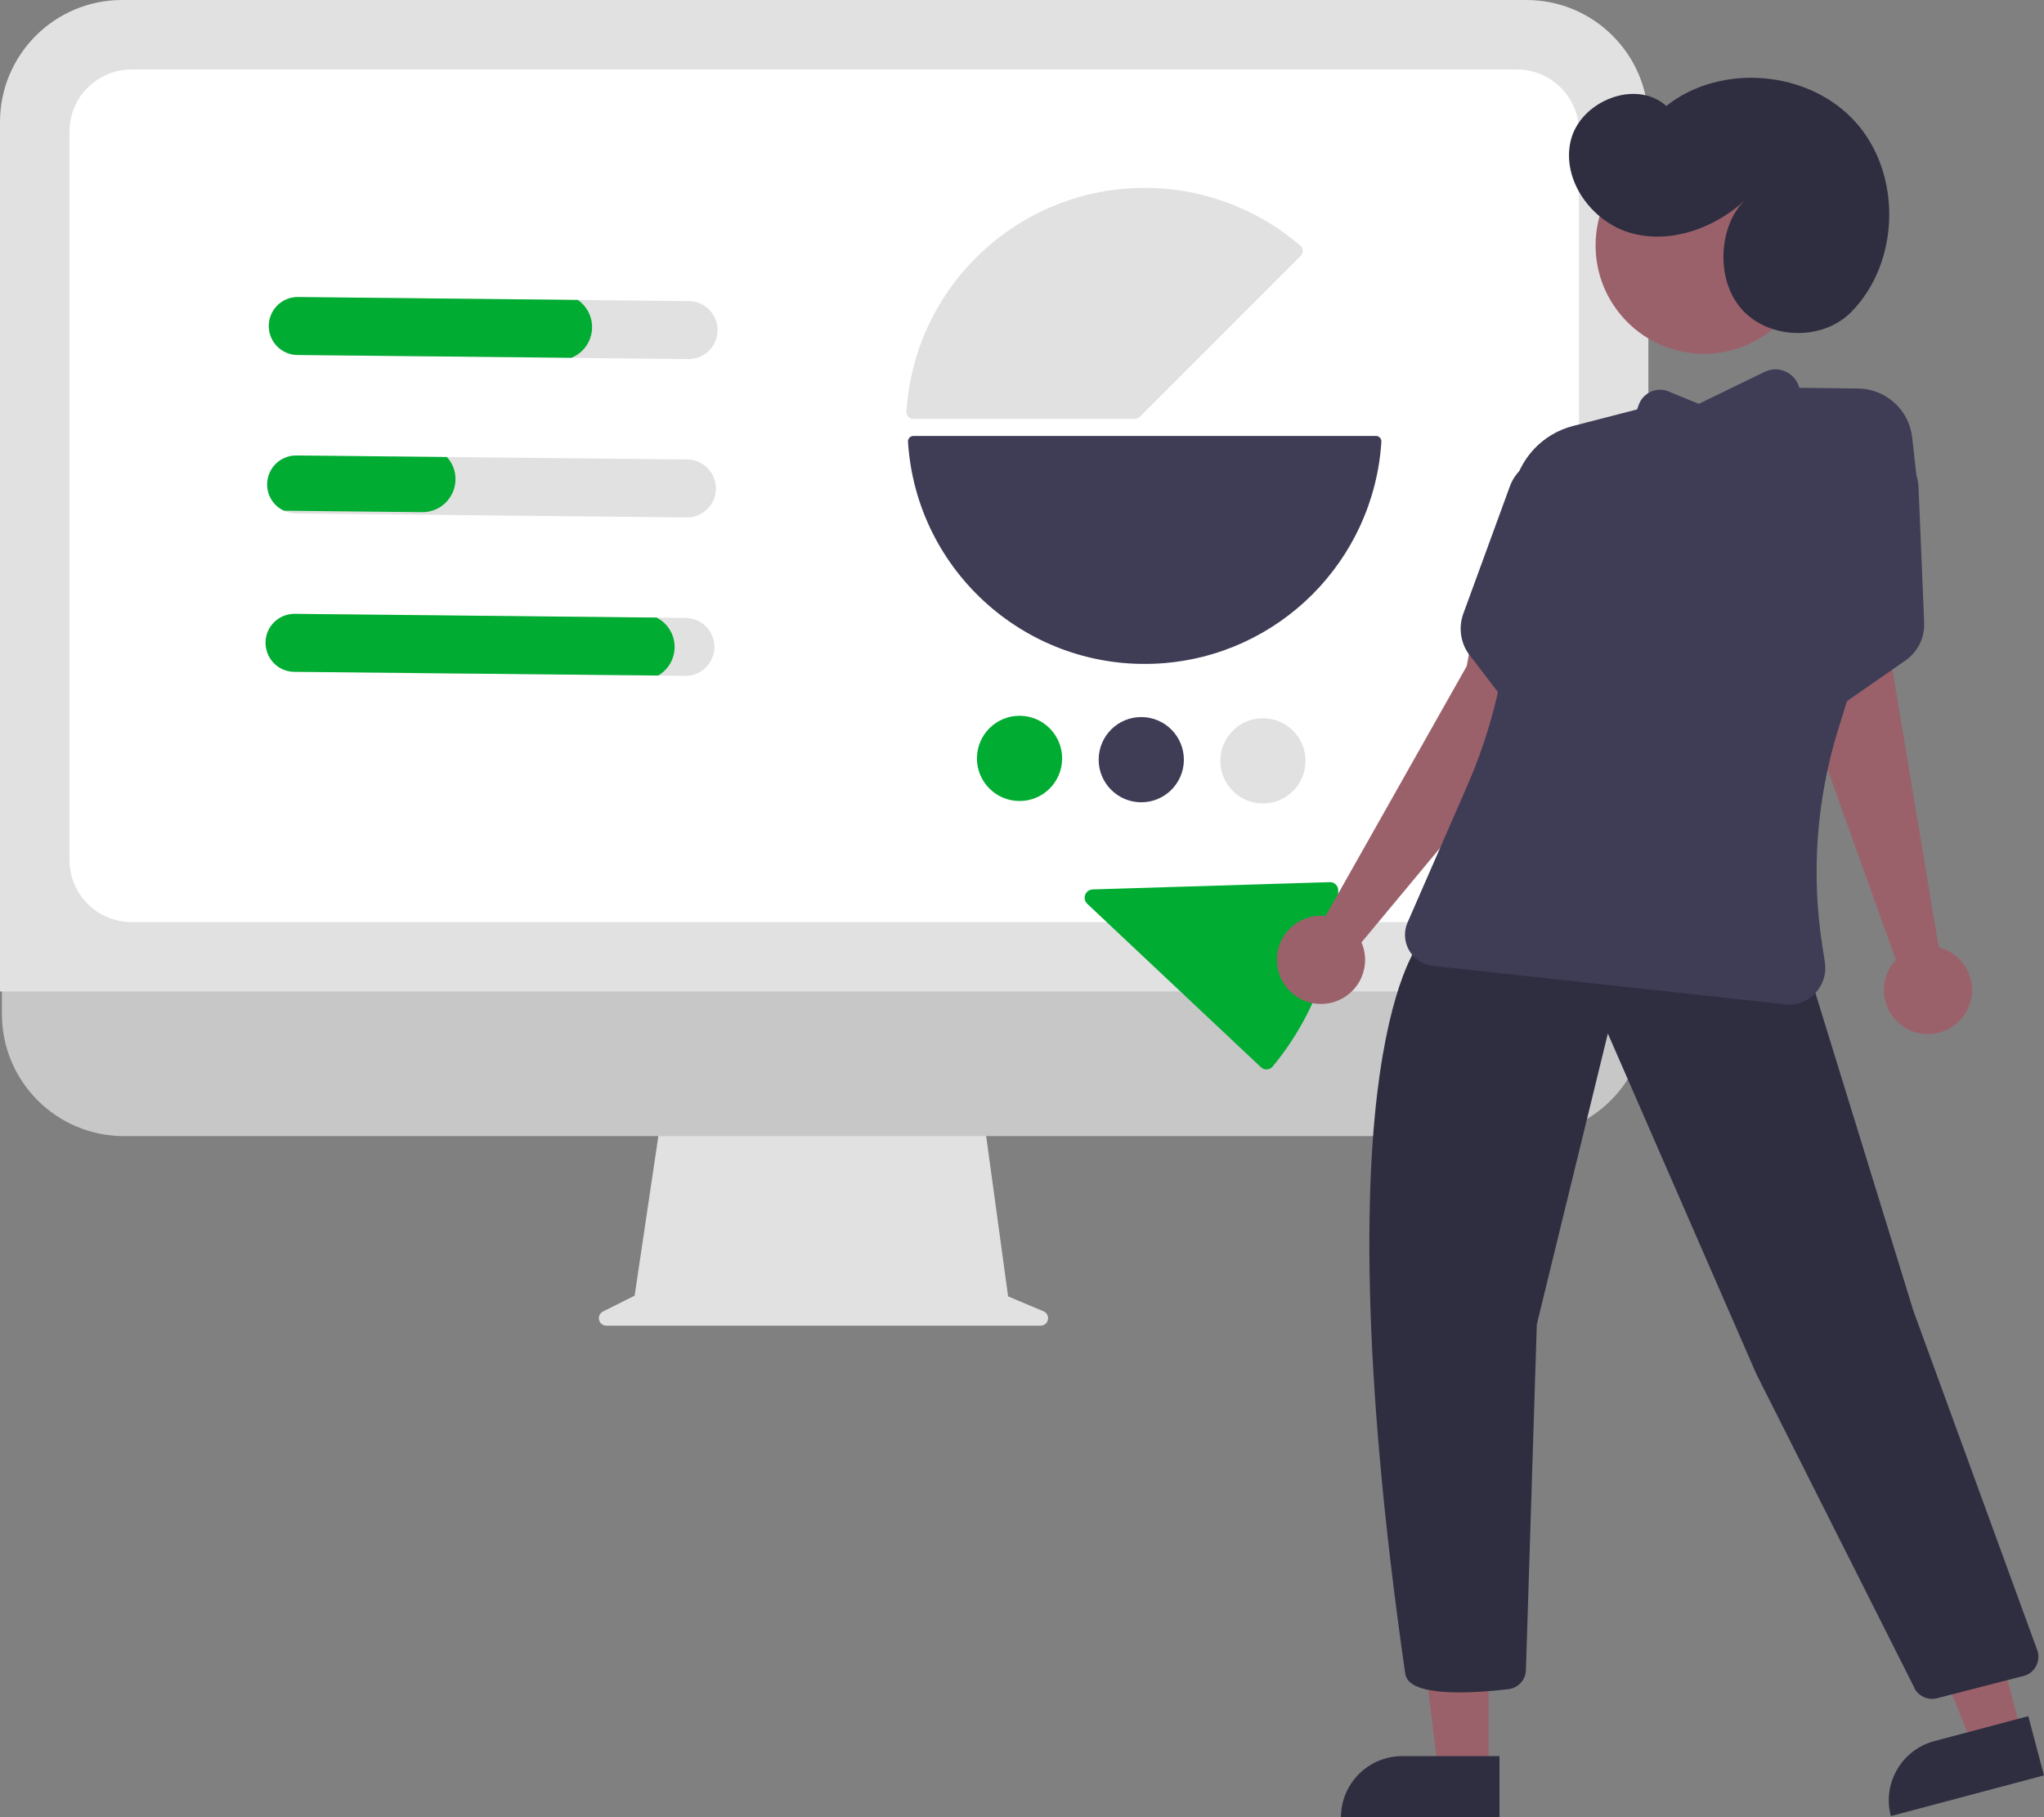
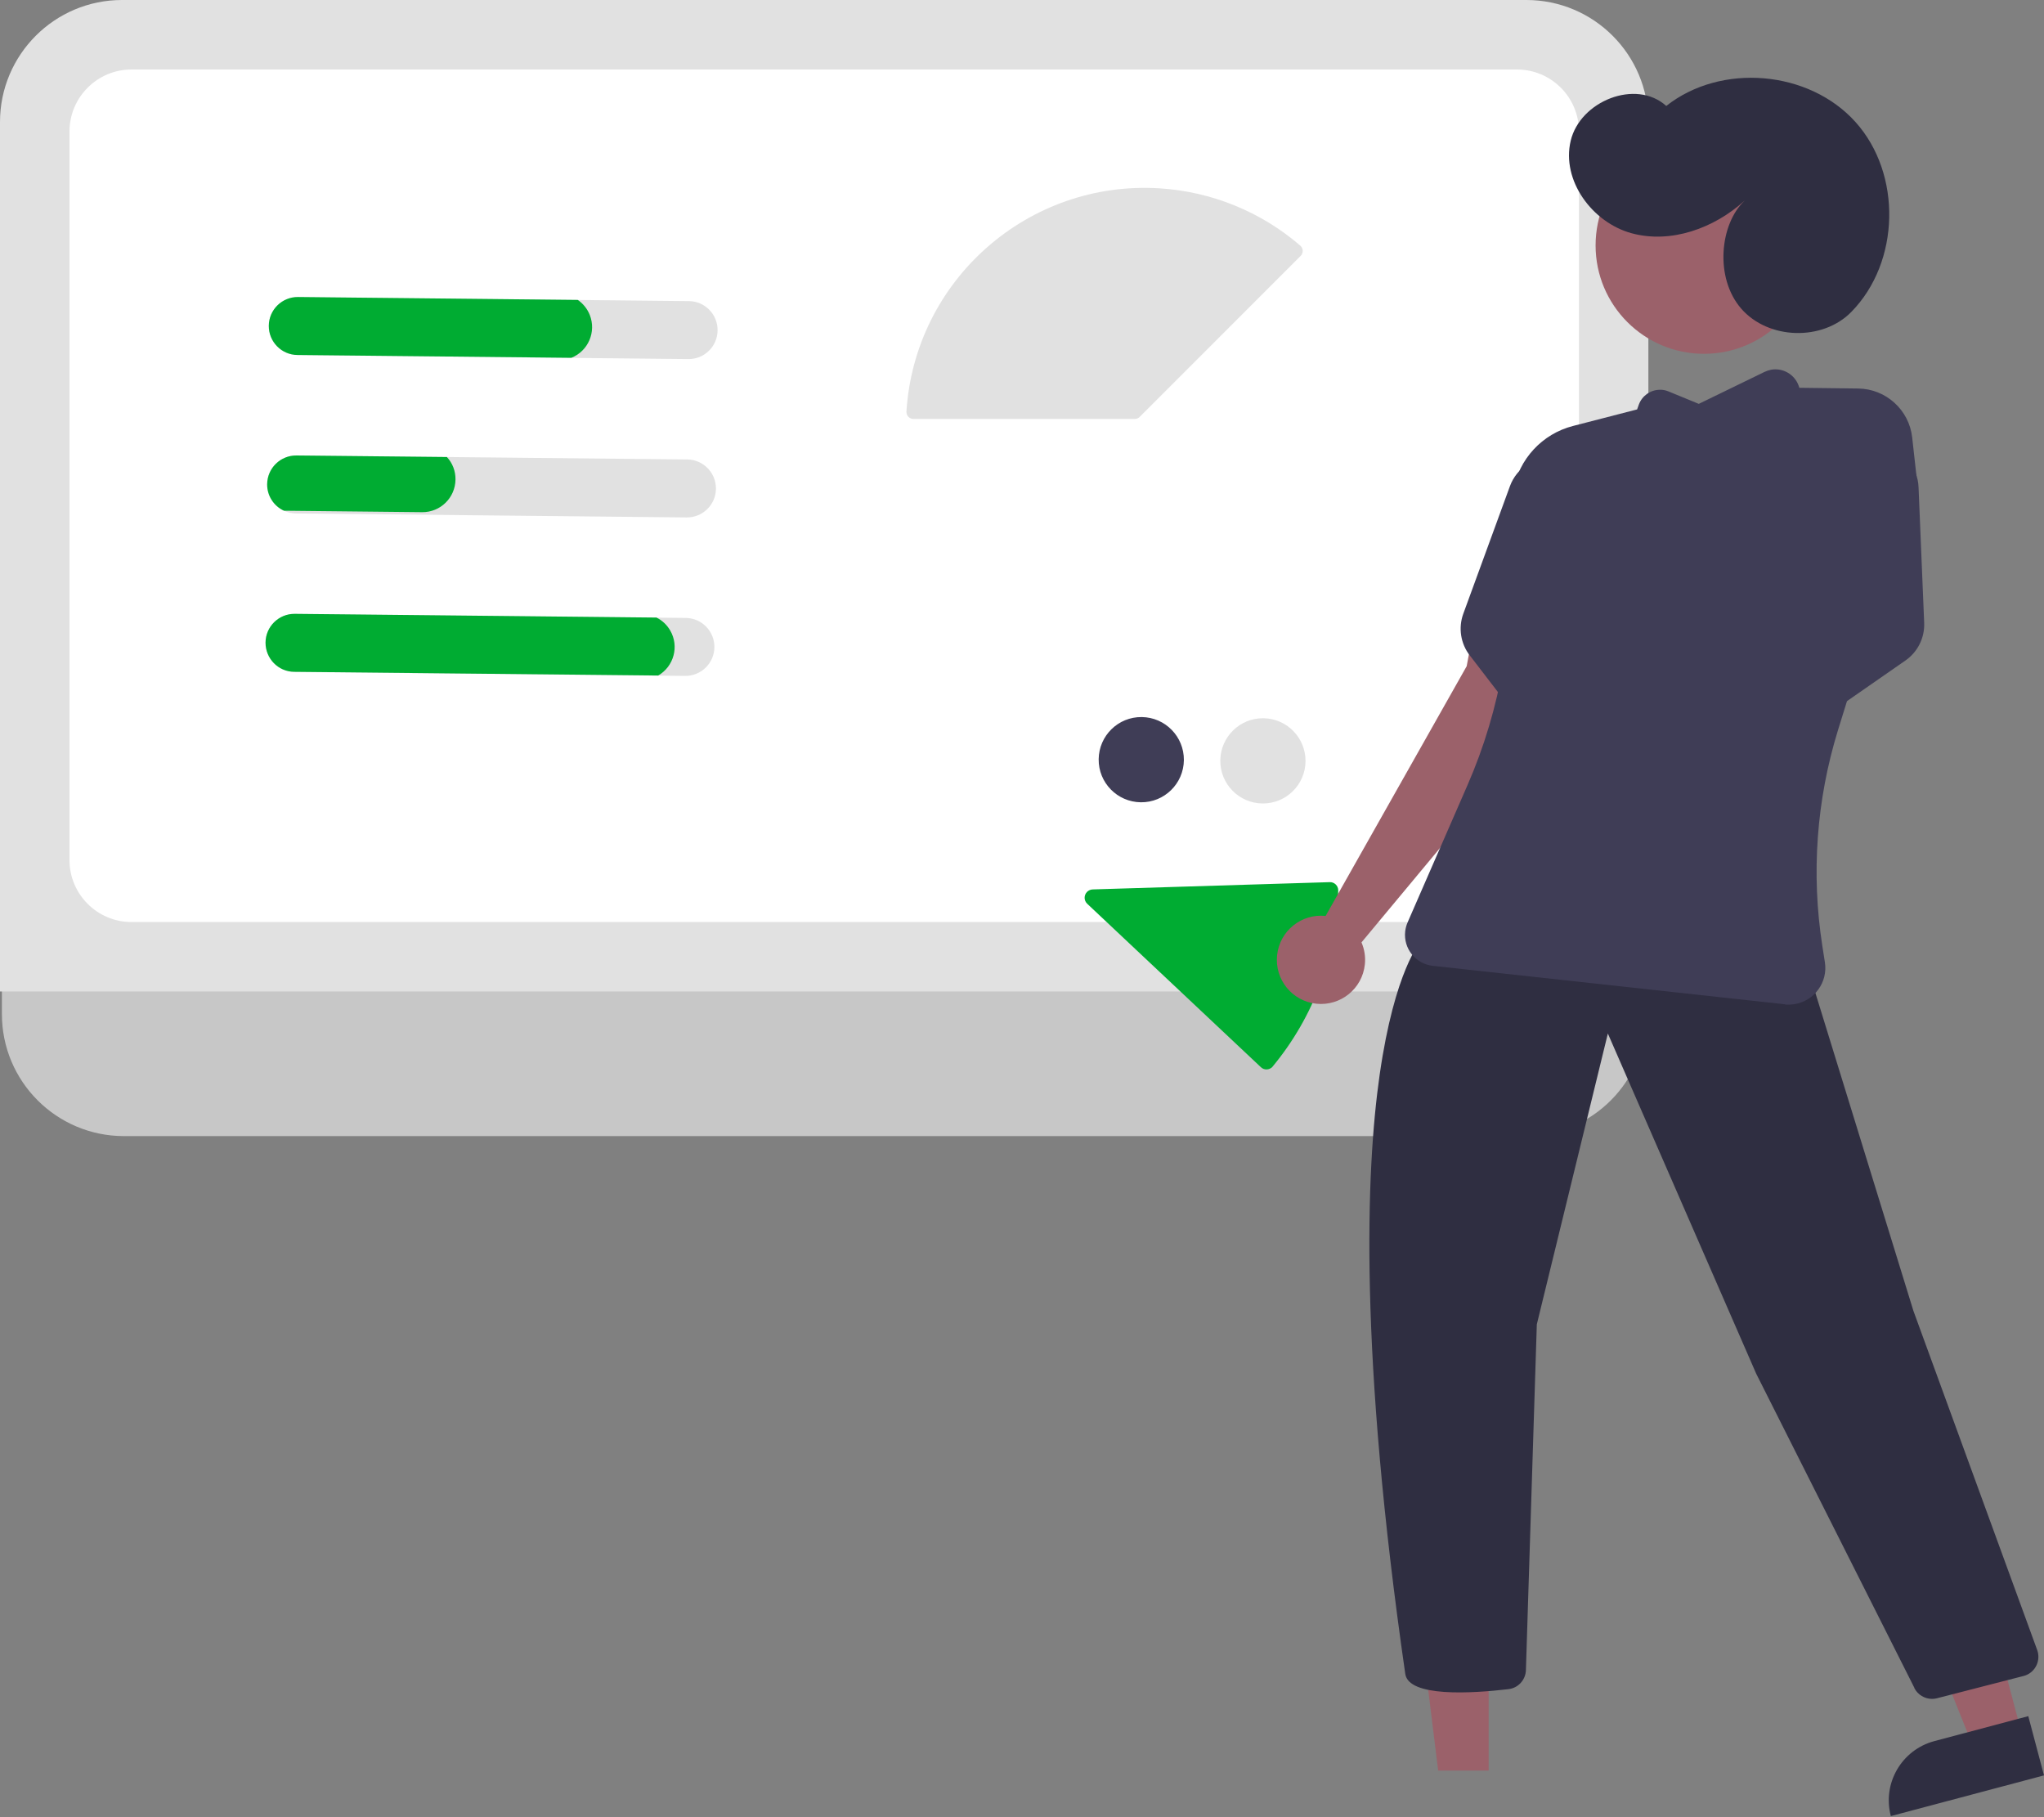
<svg xmlns="http://www.w3.org/2000/svg" id="_レイヤー_2" data-name="レイヤー 2" width="225" height="200.02" viewBox="0 0 225 200.02">
  <rect x="0" y="0" width="225" height="200.02" fill="#808080" stroke="none" />
  <defs>
    <style>
      .cls-1 {
        fill: #2f2e41;
      }

      .cls-2 {
        fill: #00ac32;
      }

      .cls-3 {
        fill: #3f3d56;
      }

      .cls-4 {
        fill: #9b616a;
      }

      .cls-5 {
        fill: #c7c7c7;
      }

      .cls-6 {
        fill: #fff;
      }

      .cls-7 {
        fill: #e1e1e1;
      }
    </style>
  </defs>
  <g id="design">
    <g>
-       <path class="cls-7" d="M114.86,144.32l-3.89-1.64-2.67-19.51h-35.55l-2.89,19.43-3.48,1.74c-.41.2-.57.7-.37,1.11.14.28.43.46.74.46h47.79c.46,0,.83-.37.83-.83,0-.33-.2-.63-.51-.76Z" />
      <path class="cls-5" d="M167.85,125.04H13.61c-7.41-.02-13.4-6.03-13.4-13.43v-13.85h181.04v13.85c0,7.41-6,13.42-13.4,13.43Z" />
      <path class="cls-7" d="M181.46,109.12H0V13.43C0,6.02,6.02,0,13.43,0h154.59c7.42,0,13.43,6.02,13.43,13.43v95.69Z" />
      <path class="cls-6" d="M166.99,101.48H14.47c-3.76,0-6.82-3.06-6.82-6.82V14.47c0-3.76,3.06-6.82,6.82-6.82h152.52c3.76,0,6.82,3.06,6.82,6.82v80.19c0,3.76-3.06,6.82-6.82,6.82Z" />
-       <path class="cls-3" d="M99.95,48.58s0,.03,0,.04c.91,14.39,13.32,25.31,27.71,24.4,13.11-.83,23.56-11.28,24.4-24.4.01-.17-.05-.33-.16-.45-.11-.12-.27-.19-.43-.19h-50.92c-.33,0-.6.27-.6.6h0Z" />
      <path class="cls-7" d="M143.4,27.62c0,.2-.08.4-.22.54l-17.73,17.73c-.14.14-.34.22-.54.22h-24.36c-.21,0-.41-.09-.56-.24-.15-.16-.22-.36-.21-.58.92-14.48,13.41-25.48,27.89-24.56,5.7.36,11.13,2.57,15.46,6.3.16.14.26.34.27.55,0,0,0,.02,0,.03Z" />
      <path class="cls-2" d="M140.08,117.41c-.16.17-.38.27-.61.29-.25.02-.5-.07-.68-.25l-19.11-17.98c-.37-.35-.38-.92-.04-1.29.17-.18.4-.28.64-.29l26.09-.8c.51-.02.93.38.94.89,0,.02,0,.03,0,.05-.16,7.07-2.69,13.88-7.2,19.33-.01.01-.02.03-.04.04Z" />
-       <path class="cls-2" d="M116.92,83.52c-.03,2.59-2.15,4.67-4.74,4.64-2.59-.03-4.67-2.15-4.64-4.74.03-2.59,2.15-4.67,4.74-4.64h0c2.59.03,4.66,2.15,4.64,4.74Z" />
      <path class="cls-3" d="M130.32,83.66c-.03,2.59-2.15,4.67-4.74,4.64-2.59-.03-4.67-2.15-4.64-4.74.03-2.59,2.15-4.67,4.74-4.64h0c2.59.03,4.66,2.15,4.64,4.74Z" />
      <path class="cls-7" d="M143.71,83.79c-.03,2.59-2.15,4.67-4.74,4.64-2.59-.03-4.67-2.15-4.64-4.74.03-2.59,2.15-4.67,4.74-4.64h0c2.59.03,4.66,2.15,4.64,4.74Z" />
      <path class="cls-7" d="M75.83,33.14l-43.02-.44c-1.76-.02-3.21,1.4-3.22,3.16-.02,1.76,1.4,3.21,3.16,3.22h0l43.02.44c1.76.02,3.21-1.4,3.22-3.16.02-1.76-1.4-3.21-3.16-3.22h0Z" />
      <path class="cls-7" d="M75.65,50.57l-43.02-.44c-1.76-.02-3.21,1.39-3.23,3.15-.02,1.26.71,2.41,1.85,2.93.41.19.86.29,1.31.3l43.02.44c1.76.02,3.21-1.39,3.23-3.15s-1.39-3.21-3.15-3.23h-.01s0,0,0,0Z" />
      <path class="cls-7" d="M75.47,68.01l-43.02-.44c-1.76-.02-3.21,1.4-3.22,3.16s1.4,3.21,3.16,3.22l43.02.44c1.76.02,3.21-1.39,3.23-3.15.02-1.76-1.39-3.21-3.15-3.23,0,0,0,0-.01,0h0Z" />
      <path class="cls-2" d="M63.59,33.01l-30.78-.32c-1.76-.02-3.21,1.4-3.22,3.16-.02,1.76,1.4,3.21,3.16,3.22l30.14.31c1.86-.74,2.77-2.85,2.03-4.72-.27-.67-.73-1.25-1.33-1.66h0Z" />
      <path class="cls-2" d="M49.2,50.3l-16.56-.17c-1.76-.02-3.21,1.39-3.23,3.15-.02,1.26.71,2.41,1.85,2.93l15.21.16c2.01.02,3.65-1.59,3.67-3.6.01-.92-.32-1.8-.95-2.47Z" />
      <path class="cls-2" d="M72.26,67.97l-39.81-.41c-1.76-.02-3.21,1.4-3.22,3.16s1.4,3.21,3.16,3.22l40.06.41c1.73-1,2.33-3.22,1.33-4.95-.36-.62-.88-1.12-1.52-1.43h0Z" />
      <polygon class="cls-4" points="163.87 194.87 158.31 194.87 155.67 173.45 163.87 173.45 163.87 194.87" />
-       <path class="cls-1" d="M154.35,193.28h10.71v6.74h-17.45c0-3.72,3.02-6.74,6.74-6.74Z" />
      <polygon class="cls-4" points="222.53 190.72 217.16 192.14 209.11 172.12 217.03 170.02 222.53 190.72" />
      <path class="cls-1" d="M212.92,191.63l10.35-2.75h0l1.73,6.52h0l-16.86,4.48h0c-.96-3.6,1.19-7.29,4.78-8.25Z" />
      <circle class="cls-4" cx="187.57" cy="27.01" r="11.93" />
      <path class="cls-1" d="M210.74,185.78l-17.42-34.59-16.33-37.44-7.82,32.01-1.2,38.05c-.03,1.08-.85,1.98-1.93,2.1-4.08.48-10.98.89-11.35-1.68-5.09-35.27-4.34-55.33-2.82-65.94,1.66-11.56,4.51-14.7,4.63-14.83l.08-.09,42.47,3.88h.16s11.41,37.01,11.41,37.01l13.63,37.34c.41,1.13-.17,2.39-1.3,2.8-.07.02-.14.05-.2.06l-9.53,2.45c-.18.05-.36.07-.54.07-.83,0-1.58-.46-1.96-1.2Z" />
-       <path class="cls-4" d="M213.41,104.25l-5.19-31.14,1.28-7.71c1.09-6.56.11-13.3-2.8-19.28h0l-7.17,33.99,9.16,25.53c-1.84,1.95-1.74,5.03.21,6.86,1.95,1.84,5.03,1.74,6.86-.21,1.84-1.95,1.74-5.03-.21-6.86-.6-.57-1.35-.97-2.15-1.17Z" />
      <path class="cls-4" d="M161.45,73.32l-15.53,27.49c-2.67-.28-5.06,1.65-5.34,4.32-.28,2.67,1.65,5.06,4.32,5.34,2.67.28,5.06-1.65,5.34-4.32.09-.83-.04-1.66-.37-2.43l17.35-20.85,4.89-34.39c-4.78,4.62-8,10.62-9.22,17.16l-1.44,7.68Z" />
      <path class="cls-3" d="M196.46,110.53l-38.74-4.23c-1.89-.21-3.25-1.9-3.04-3.79.04-.35.13-.68.27-1l6.59-15.1c1.84-4.21,3.15-8.62,3.93-13.15l.69-4.05c.54-3.33.6-6.73.19-10.08-.17-1.71-.09-3.45.23-5.14.61-3.46,3.18-6.24,6.58-7.11l7.05-1.82.19-.53c.35-.95,1.24-1.6,2.26-1.63.35-.02.71.05,1.03.19l3.31,1.36,7.24-3.52c.23-.11.48-.19.73-.24h0c1.31-.23,2.59.53,3.03,1.78l.07.21,6.48.08c3.05.04,5.6,2.35,5.94,5.38l.48,4.32-8.65,27.91c-2.37,7.68-2.96,15.8-1.72,23.74l.28,1.79c.35,2.21-1.16,4.27-3.36,4.62-.2.03-.41.05-.62.05-.15,0-.3,0-.45-.02Z" />
      <path class="cls-3" d="M204.38,49.76l4.34-.64,1.32,1.55c.7.83,1.11,1.86,1.15,2.95l.62,14.92c.07,1.65-.71,3.22-2.07,4.16l-12.64,8.78,7.28-31.73Z" />
      <path class="cls-3" d="M161.79,72.14c-1.01-1.31-1.28-3.04-.71-4.6l5.13-14.03c.37-1.02,1.08-1.88,2-2.46l1.73-1.08,3.94,1.92-2.72,32.44-9.38-12.21Z" />
      <path class="cls-1" d="M192.02,22.1c-3.33,3.02-8.08,4.75-12.42,3.57-4.33-1.18-7.74-5.81-6.7-10.18,1.04-4.37,7.18-6.84,10.52-3.83,6.02-4.76,15.7-3.94,20.83,1.77s4.92,15.42-.46,20.9c-3.18,3.24-9.13,3.06-12.11-.35-2.98-3.42-2.34-9.34.34-11.87Z" />
    </g>
  </g>
</svg>